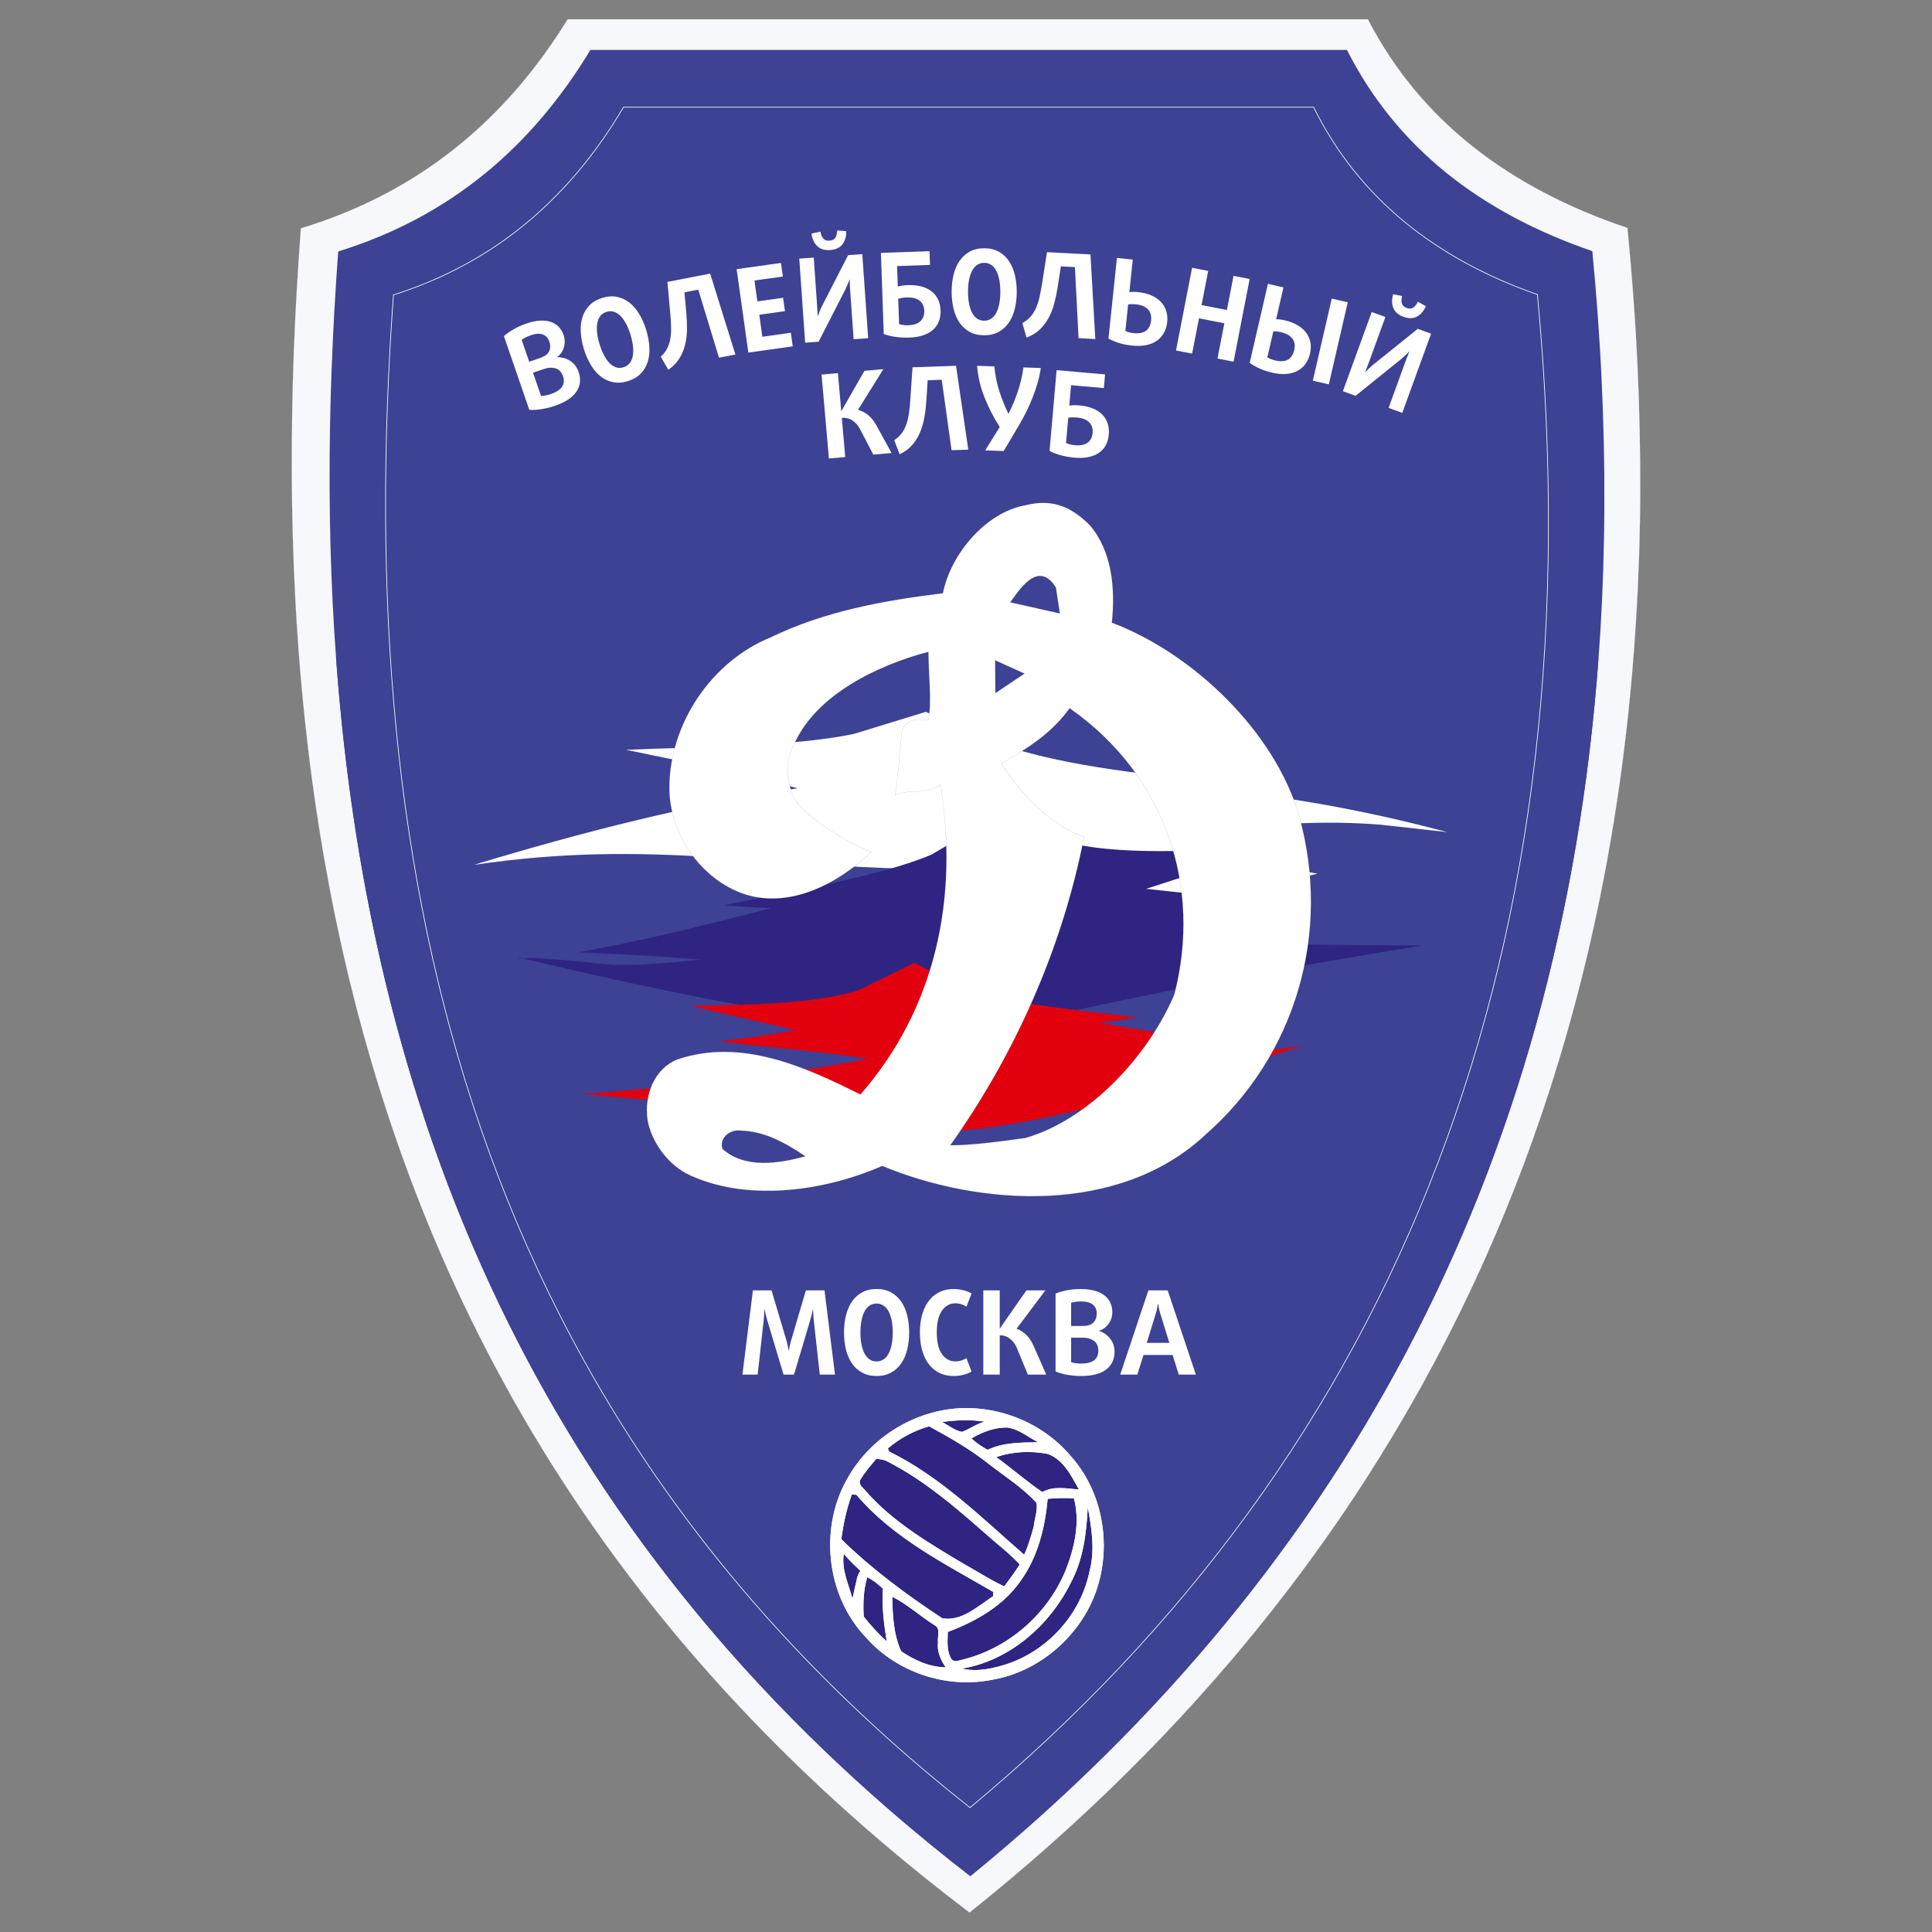
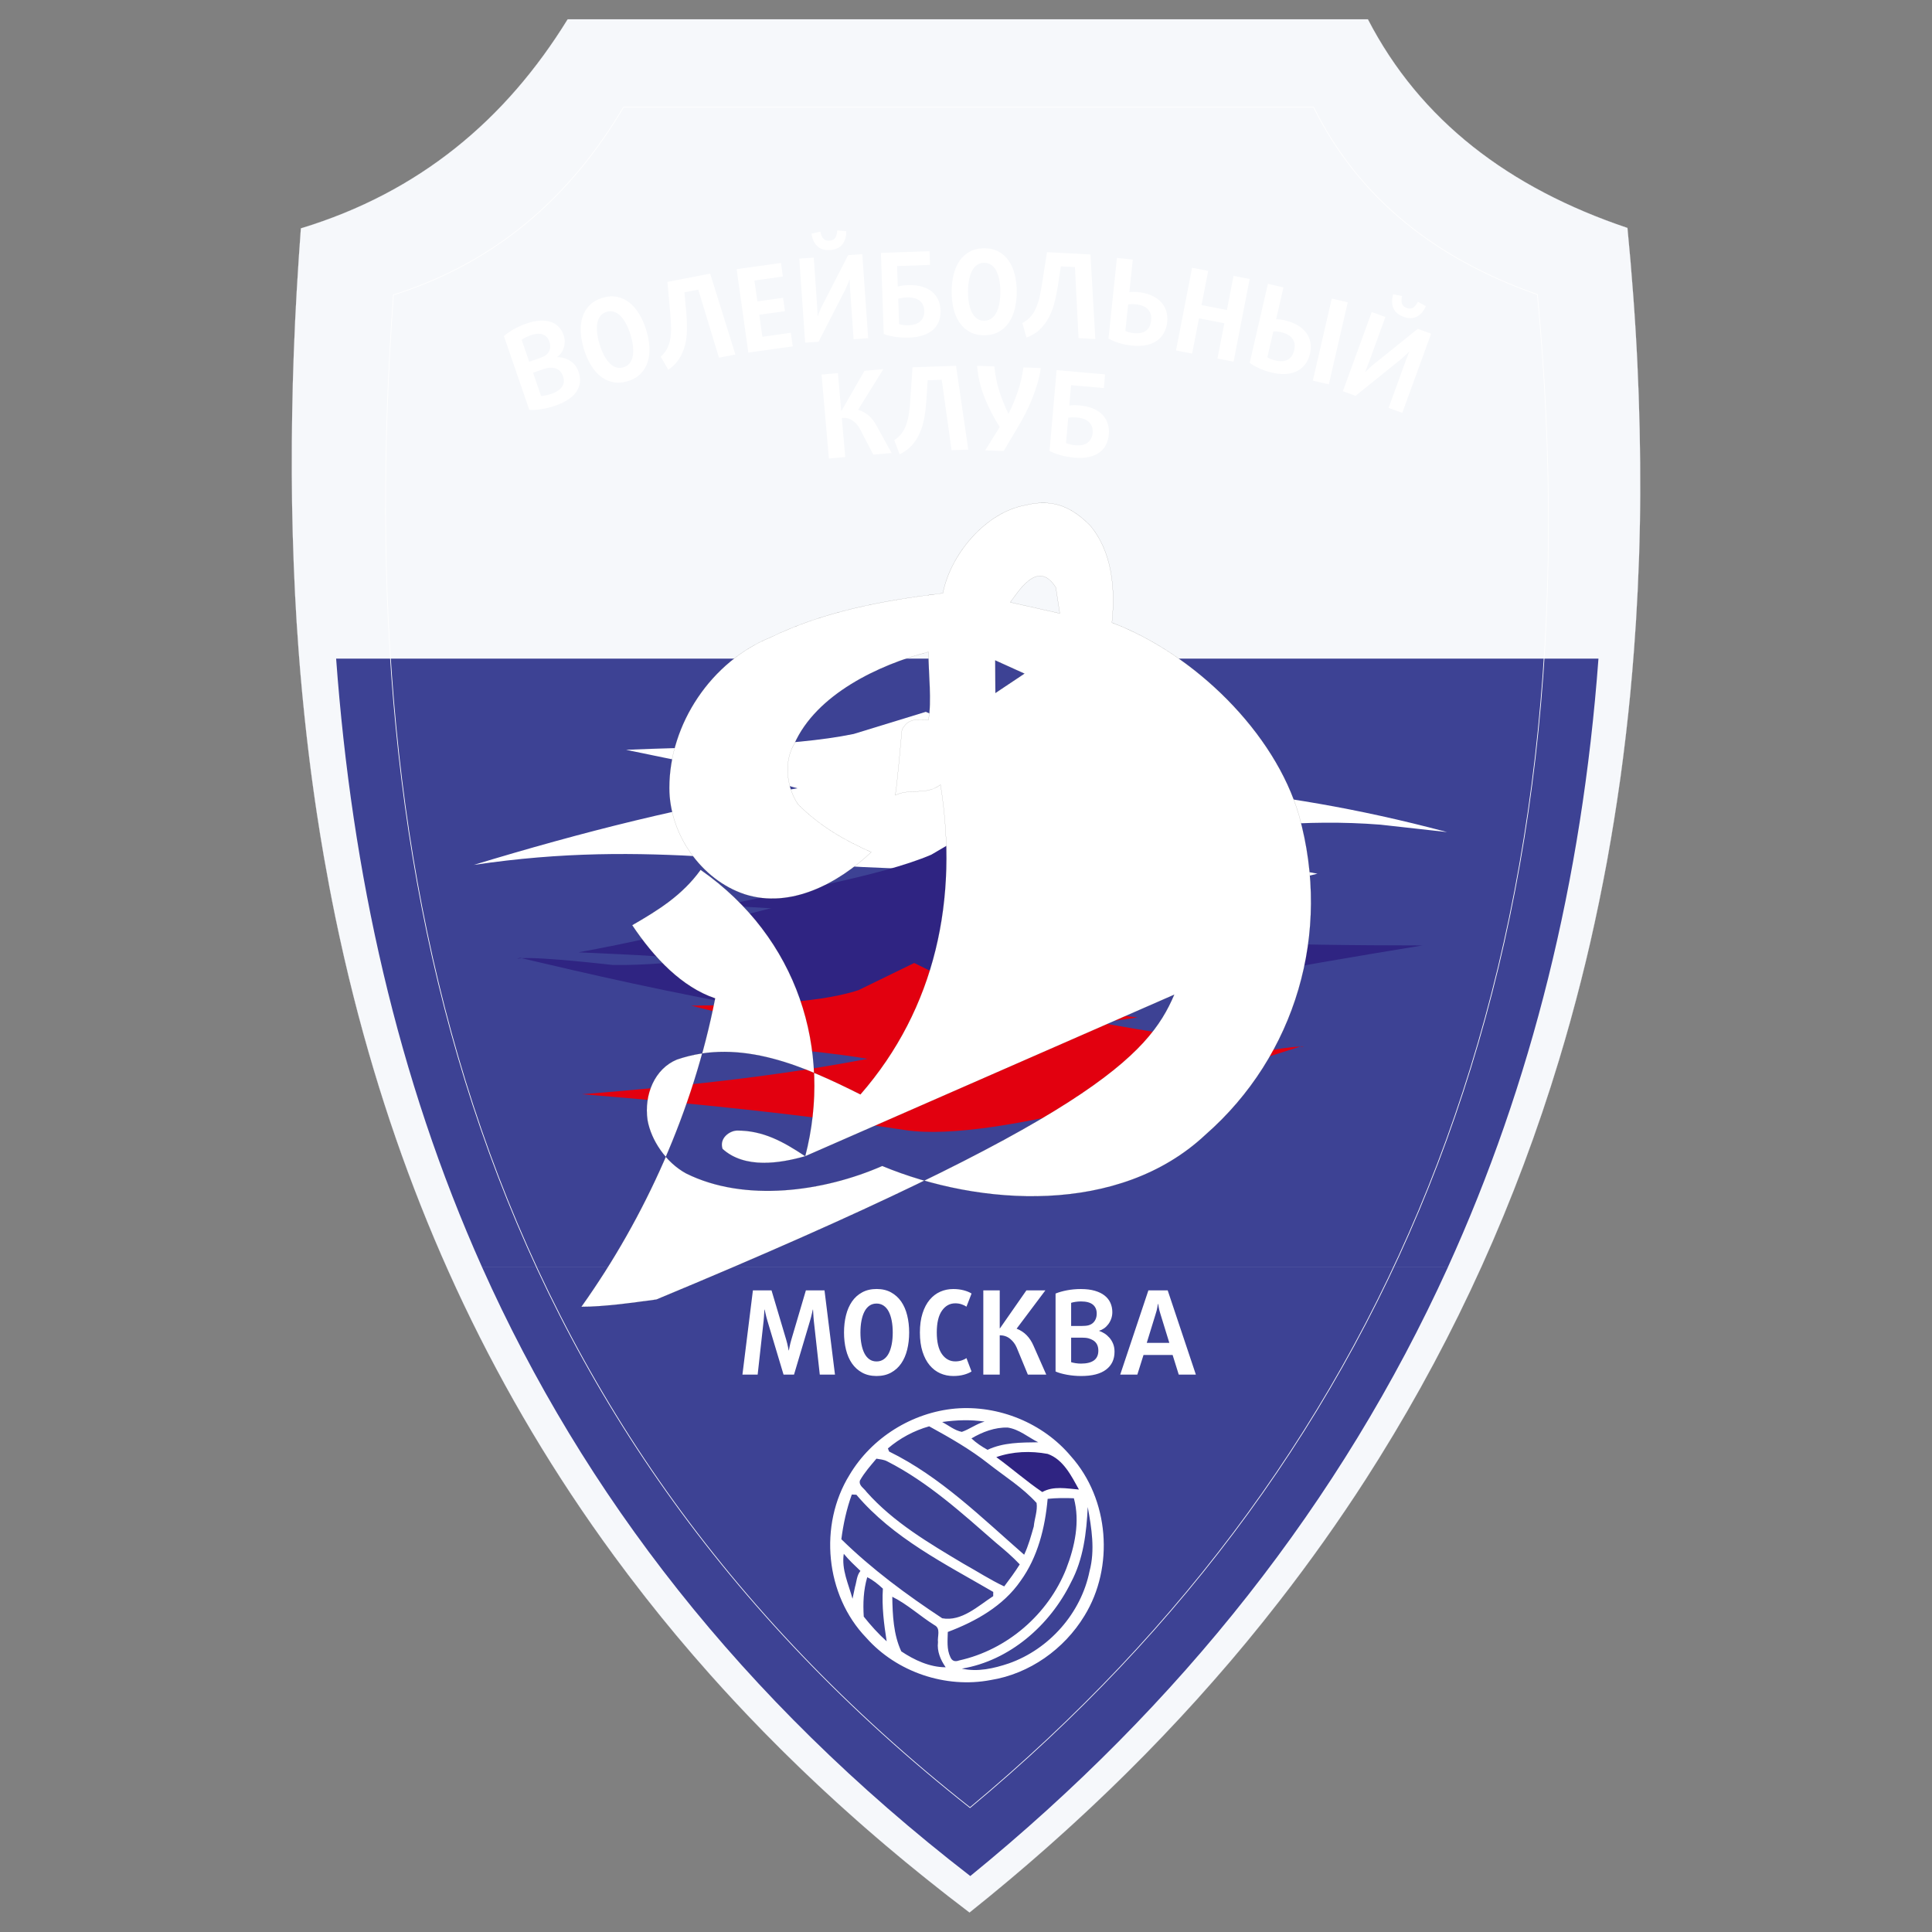
<svg xmlns="http://www.w3.org/2000/svg" version="1.1" id="Layer_1" x="0px" y="0px" viewBox="0 0 500 500" style="enable-background:new 0 0 500 500;" xml:space="preserve">
  <rect x="0" y="0" width="500" height="500" fill="#808080" stroke="none" />
  <style type="text/css">
	.st0{fill-rule:evenodd;clip-rule:evenodd;fill:#F6F8FB;}
	.st1{fill:none;stroke:#F0F3F9;stroke-width:0.031;}
	.st2{fill-rule:evenodd;clip-rule:evenodd;fill:#3D4294;}
	.st3{fill-rule:evenodd;clip-rule:evenodd;fill:none;stroke:#FFFFFF;stroke-width:0.177;stroke-miterlimit:22.926;}
	.st4{fill-rule:evenodd;clip-rule:evenodd;fill:#2F2482;stroke:#1A1A18;stroke-width:0.018;stroke-miterlimit:22.926;}
	.st5{fill-rule:evenodd;clip-rule:evenodd;fill:#2F2482;}
	.st6{fill-rule:evenodd;clip-rule:evenodd;fill:#FFFFFF;}
	.st7{fill:#FFFFFF;}
	.st8{fill-rule:evenodd;clip-rule:evenodd;fill:#E2000F;}
	.st9{fill-rule:evenodd;clip-rule:evenodd;fill:#FFFFFF;stroke:#1A1A18;stroke-width:0.018;stroke-miterlimit:22.926;}
</style>
  <g>
    <g>
      <g>
        <path class="st0" d="M424.47,119.78l-0.01-0.65c-0.02-2.63-0.06-5.28-0.12-7.93l-0.01-0.4c-0.06-2.69-0.14-5.4-0.23-8.11     l-0.01-0.4c-0.1-2.74-0.21-5.49-0.34-8.26l-0.01-0.23c-0.13-2.81-0.29-5.63-0.46-8.46l-0.01-0.13c-0.17-2.85-0.37-5.71-0.58-8.58     l-0.01-0.11c-0.21-2.89-0.44-5.79-0.69-8.69l0-0.02c-0.25-2.93-0.52-5.87-0.81-8.82C390.46,48.65,367.53,31.15,354.01,5h-207.1     c-16.01,25.99-38.36,44.78-69.04,54.1c-0.2,2.64-0.39,5.28-0.56,7.92l-0.01,0.2c-0.18,2.62-0.34,5.24-0.49,7.86L76.8,75.2     c-0.15,2.59-0.28,5.17-0.41,7.74l-0.01,0.26c-0.12,2.54-0.23,5.07-0.32,7.6l-0.02,0.48c-0.09,2.49-0.17,4.97-0.24,7.45     l-0.01,0.38c-0.07,2.48-0.12,4.97-0.16,7.44l-0.01,0.53c-0.04,2.46-0.07,4.91-0.09,7.36l0,0.57c-0.01,2.37-0.02,4.74-0.01,7.1     l0,0.71c0.01,2.38,0.04,4.75,0.07,7.12l0.01,0.76c0.04,2.31,0.09,4.61,0.15,6.91l0.02,0.76c0.06,2.32,0.14,4.63,0.23,6.94     l0.03,0.89c0.09,2.27,0.19,4.55,0.3,6.81l0.04,0.87c0.12,2.24,0.24,4.48,0.38,6.71l0.06,0.94c0.14,2.27,0.3,4.53,0.47,6.78v0     c0.14,1.89,0.29,3.78,0.45,5.67c0.06,0.67,0.12,1.33,0.18,2c0.11,1.22,0.21,2.44,0.33,3.65c0.08,0.81,0.16,1.61,0.24,2.41     c0.11,1.07,0.21,2.14,0.32,3.2c0.09,0.88,0.19,1.75,0.28,2.62c0.11,0.99,0.22,1.98,0.33,2.96c0.1,0.92,0.21,1.83,0.32,2.75     c0.11,0.94,0.22,1.87,0.34,2.8c0.12,0.95,0.24,1.91,0.36,2.86c0.11,0.88,0.23,1.77,0.35,2.65c0.13,0.99,0.27,1.98,0.41,2.97     c0.12,0.83,0.24,1.65,0.35,2.47c0.15,1.04,0.3,2.08,0.46,3.11c0.11,0.75,0.23,1.49,0.35,2.24c0.17,1.11,0.34,2.21,0.52,3.32     c0.1,0.6,0.2,1.2,0.3,1.8c0.21,1.24,0.41,2.49,0.63,3.73c0.02,0.14,0.05,0.27,0.07,0.41c0.88,5.06,1.83,10.09,2.86,15.09     c0.01,0.05,0.02,0.11,0.03,0.16c0.31,1.5,0.63,2.99,0.95,4.49c0.06,0.28,0.12,0.56,0.18,0.83c0.31,1.42,0.63,2.84,0.95,4.26     c0.08,0.34,0.15,0.68,0.23,1.02c0.32,1.4,0.65,2.81,0.99,4.21c0.08,0.34,0.16,0.67,0.24,1.01c0.34,1.42,0.69,2.84,1.05,4.25     c0.07,0.29,0.15,0.59,0.22,0.88c0.37,1.46,0.75,2.93,1.13,4.38c0.06,0.21,0.11,0.42,0.17,0.63c0.41,1.55,0.83,3.09,1.25,4.63     c0.02,0.06,0.03,0.11,0.05,0.17c13.27,47.94,34.21,93.03,64.67,134.59c0.1,0.14,0.2,0.28,0.3,0.41c1.14,1.55,2.29,3.1,3.46,4.64     c0.18,0.24,0.37,0.48,0.55,0.72c1.09,1.44,2.2,2.88,3.32,4.31c0.23,0.3,0.47,0.6,0.7,0.9c1.08,1.38,2.18,2.75,3.28,4.12     c0.26,0.32,0.52,0.65,0.78,0.97c1.1,1.36,2.21,2.71,3.34,4.06c0.27,0.32,0.53,0.64,0.8,0.96c1.15,1.38,2.32,2.75,3.49,4.11     c0.24,0.28,0.48,0.56,0.72,0.84c1.27,1.47,2.56,2.94,3.86,4.4c0.14,0.16,0.29,0.33,0.43,0.49c4.4,4.94,8.96,9.82,13.67,14.64     c0.21,0.21,0.42,0.42,0.63,0.64c1.32,1.35,2.65,2.69,4,4.03c0.43,0.43,0.87,0.86,1.31,1.29c1.13,1.12,2.27,2.23,3.42,3.34     c0.54,0.52,1.09,1.05,1.64,1.57c1.06,1.01,2.12,2.02,3.19,3.02c0.61,0.57,1.23,1.14,1.85,1.72c1.03,0.95,2.06,1.9,3.1,2.85     c0.66,0.6,1.32,1.19,1.98,1.79c1.02,0.92,2.04,1.83,3.07,2.74c0.69,0.61,1.38,1.22,2.08,1.83c1.02,0.9,2.06,1.79,3.1,2.68     c0.71,0.61,1.42,1.22,2.14,1.83c1.05,0.89,2.11,1.78,3.17,2.66c0.72,0.6,1.43,1.2,2.15,1.79c1.1,0.91,2.22,1.82,3.34,2.72     c0.69,0.56,1.38,1.12,2.08,1.68c1.23,0.99,2.48,1.97,3.72,2.95c0.6,0.47,1.19,0.94,1.79,1.41c1.85,1.44,3.72,2.88,5.61,4.31     c1.72-1.37,3.42-2.76,5.12-4.14c0.57-0.46,1.13-0.93,1.69-1.4c1.12-0.93,2.25-1.86,3.36-2.79c0.66-0.55,1.31-1.11,1.96-1.66     c1.01-0.86,2.02-1.72,3.02-2.58c0.68-0.59,1.36-1.18,2.04-1.77c0.97-0.84,1.93-1.69,2.89-2.53c0.68-0.6,1.35-1.2,2.02-1.8     c0.96-0.85,1.91-1.71,2.86-2.57c0.65-0.59,1.31-1.19,1.96-1.79c0.97-0.89,1.92-1.77,2.88-2.66c0.62-0.57,1.23-1.15,1.85-1.73     c1-0.95,2-1.9,3-2.85c0.55-0.53,1.1-1.05,1.65-1.58c1.11-1.07,2.21-2.15,3.31-3.23c0.42-0.41,0.84-0.82,1.26-1.24     c1.43-1.42,2.85-2.85,4.26-4.28c0.08-0.08,0.16-0.16,0.23-0.23c3.07-3.12,6.08-6.28,9.04-9.47c0.2-0.22,0.41-0.44,0.61-0.66     c1.25-1.35,2.49-2.7,3.72-4.06c0.3-0.33,0.6-0.67,0.89-1c1.13-1.26,2.26-2.53,3.38-3.8c0.32-0.37,0.64-0.73,0.96-1.1     c1.1-1.26,2.19-2.52,3.27-3.78c0.31-0.36,0.61-0.72,0.92-1.08c1.1-1.3,2.19-2.6,3.28-3.91c0.27-0.32,0.54-0.65,0.8-0.97     c1.14-1.39,2.28-2.78,3.4-4.18c0.19-0.24,0.39-0.48,0.58-0.72c1.26-1.57,2.5-3.14,3.73-4.73c0.05-0.07,0.11-0.13,0.16-0.2     c8-10.28,15.51-20.86,22.51-31.74c0-0.01,0.01-0.01,0.01-0.02c1.16-1.81,2.31-3.62,3.44-5.44c0.01-0.01,0.02-0.03,0.02-0.04     c19.79-31.8,35.35-66.11,46.51-102.99c0.02-0.06,0.04-0.12,0.05-0.18c0.98-3.23,1.92-6.48,2.83-9.75     c0.04-0.15,0.08-0.3,0.12-0.45c1.83-6.61,3.53-13.29,5.08-20.06c0.01-0.05,0.02-0.09,0.03-0.14c0.74-3.24,1.45-6.51,2.13-9.79     c0.07-0.36,0.15-0.71,0.22-1.07c0.65-3.2,1.28-6.41,1.88-9.64c0.06-0.34,0.12-0.67,0.18-1.01c1.19-6.57,2.26-13.22,3.21-19.94     c0.06-0.45,0.13-0.9,0.19-1.34c0.44-3.17,0.84-6.36,1.22-9.57c0.07-0.59,0.14-1.18,0.21-1.78c0.37-3.21,0.72-6.43,1.03-9.68     c0.04-0.43,0.08-0.87,0.12-1.31c0.3-3.15,0.57-6.32,0.81-9.5c0.02-0.25,0.05-0.5,0.06-0.75h0c0.18-2.4,0.35-4.8,0.5-7.21     l0.05-0.81c0.15-2.42,0.28-4.84,0.4-7.28l0.04-0.87c0.11-2.45,0.21-4.91,0.3-7.38l0.03-0.75c0.08-2.49,0.15-4.99,0.19-7.5     l0.02-0.77c0.05-2.54,0.08-5.08,0.09-7.64l0-0.6C424.5,124.95,424.49,122.37,424.47,119.78z" />
      </g>
      <g>
        <path class="st1" d="M424.47,119.78l-0.01-0.65c-0.02-2.63-0.06-5.28-0.12-7.93l-0.01-0.4c-0.06-2.69-0.14-5.4-0.23-8.11     l-0.01-0.4c-0.1-2.74-0.21-5.49-0.34-8.26l-0.01-0.23c-0.13-2.81-0.29-5.63-0.46-8.46l-0.01-0.13c-0.17-2.85-0.37-5.71-0.58-8.58     l-0.01-0.11c-0.21-2.89-0.44-5.79-0.69-8.69l0-0.02c-0.25-2.93-0.52-5.87-0.81-8.82C390.46,48.65,367.53,31.15,354.01,5h-207.1     c-16.01,25.99-38.36,44.78-69.04,54.1c-0.2,2.64-0.39,5.28-0.56,7.92l-0.01,0.2c-0.18,2.62-0.34,5.24-0.49,7.86L76.8,75.2     c-0.15,2.59-0.28,5.17-0.41,7.74l-0.01,0.26c-0.12,2.54-0.23,5.07-0.32,7.6l-0.02,0.48c-0.09,2.49-0.17,4.97-0.24,7.45     l-0.01,0.38c-0.07,2.48-0.12,4.97-0.16,7.44l-0.01,0.53c-0.04,2.46-0.07,4.91-0.09,7.36l0,0.57c-0.01,2.37-0.02,4.74-0.01,7.1     l0,0.71c0.01,2.38,0.04,4.75,0.07,7.12l0.01,0.76c0.04,2.31,0.09,4.61,0.15,6.91l0.02,0.76c0.06,2.32,0.14,4.63,0.23,6.94     l0.03,0.89c0.09,2.27,0.19,4.55,0.3,6.81l0.04,0.87c0.12,2.24,0.24,4.48,0.38,6.71l0.06,0.94c0.14,2.27,0.3,4.53,0.47,6.78v0     c0.14,1.89,0.29,3.78,0.45,5.67c0.06,0.67,0.12,1.33,0.18,2c0.11,1.22,0.21,2.44,0.33,3.65c0.08,0.81,0.16,1.61,0.24,2.41     c0.11,1.07,0.21,2.14,0.32,3.2c0.09,0.88,0.19,1.75,0.28,2.62c0.11,0.99,0.22,1.98,0.33,2.96c0.1,0.92,0.21,1.83,0.32,2.75     c0.11,0.94,0.22,1.87,0.34,2.8c0.12,0.95,0.24,1.91,0.36,2.86c0.11,0.88,0.23,1.77,0.35,2.65c0.13,0.99,0.27,1.98,0.41,2.97     c0.12,0.83,0.24,1.65,0.35,2.47c0.15,1.04,0.3,2.08,0.46,3.11c0.11,0.75,0.23,1.49,0.35,2.24c0.17,1.11,0.34,2.21,0.52,3.32     c0.1,0.6,0.2,1.2,0.3,1.8c0.21,1.24,0.41,2.49,0.63,3.73c0.02,0.14,0.05,0.27,0.07,0.41c0.88,5.06,1.83,10.09,2.86,15.09     c0.01,0.05,0.02,0.11,0.03,0.16c0.31,1.5,0.63,2.99,0.95,4.49c0.06,0.28,0.12,0.56,0.18,0.83c0.31,1.42,0.63,2.84,0.95,4.26     c0.08,0.34,0.15,0.68,0.23,1.02c0.32,1.4,0.65,2.81,0.99,4.21c0.08,0.34,0.16,0.67,0.24,1.01c0.34,1.42,0.69,2.84,1.05,4.25     c0.07,0.29,0.15,0.59,0.22,0.88c0.37,1.46,0.75,2.93,1.13,4.38c0.06,0.21,0.11,0.42,0.17,0.63c0.41,1.55,0.83,3.09,1.25,4.63     c0.02,0.06,0.03,0.11,0.05,0.17c13.27,47.94,34.21,93.03,64.67,134.59c0.1,0.14,0.2,0.28,0.3,0.41c1.14,1.55,2.29,3.1,3.46,4.64     c0.18,0.24,0.37,0.48,0.55,0.72c1.09,1.44,2.2,2.88,3.32,4.31c0.23,0.3,0.47,0.6,0.7,0.9c1.08,1.38,2.18,2.75,3.28,4.12     c0.26,0.32,0.52,0.65,0.78,0.97c1.1,1.36,2.21,2.71,3.34,4.06c0.27,0.32,0.53,0.64,0.8,0.96c1.15,1.38,2.32,2.75,3.49,4.11     c0.24,0.28,0.48,0.56,0.72,0.84c1.27,1.47,2.56,2.94,3.86,4.4c0.14,0.16,0.29,0.33,0.43,0.49c4.4,4.94,8.96,9.82,13.67,14.64     c0.21,0.21,0.42,0.42,0.63,0.64c1.32,1.35,2.65,2.69,4,4.03c0.43,0.43,0.87,0.86,1.31,1.29c1.13,1.12,2.27,2.23,3.42,3.34     c0.54,0.52,1.09,1.05,1.64,1.57c1.06,1.01,2.12,2.02,3.19,3.02c0.61,0.57,1.23,1.14,1.85,1.72c1.03,0.95,2.06,1.9,3.1,2.85     c0.66,0.6,1.32,1.19,1.98,1.79c1.02,0.92,2.04,1.83,3.07,2.74c0.69,0.61,1.38,1.22,2.08,1.83c1.02,0.9,2.06,1.79,3.1,2.68     c0.71,0.61,1.42,1.22,2.14,1.83c1.05,0.89,2.11,1.78,3.17,2.66c0.72,0.6,1.43,1.2,2.15,1.79c1.1,0.91,2.22,1.82,3.34,2.72     c0.69,0.56,1.38,1.12,2.08,1.68c1.23,0.99,2.48,1.97,3.72,2.95c0.6,0.47,1.19,0.94,1.79,1.41c1.85,1.44,3.72,2.88,5.61,4.31     c1.72-1.37,3.42-2.76,5.12-4.14c0.57-0.46,1.13-0.93,1.69-1.4c1.12-0.93,2.25-1.86,3.36-2.79c0.66-0.55,1.31-1.11,1.96-1.66     c1.01-0.86,2.02-1.72,3.02-2.58c0.68-0.59,1.36-1.18,2.04-1.77c0.97-0.84,1.93-1.69,2.89-2.53c0.68-0.6,1.35-1.2,2.02-1.8     c0.96-0.85,1.91-1.71,2.86-2.57c0.65-0.59,1.31-1.19,1.96-1.79c0.97-0.89,1.92-1.77,2.88-2.66c0.62-0.57,1.23-1.15,1.85-1.73     c1-0.95,2-1.9,3-2.85c0.55-0.53,1.1-1.05,1.65-1.58c1.11-1.07,2.21-2.15,3.31-3.23c0.42-0.41,0.84-0.82,1.26-1.24     c1.43-1.42,2.85-2.85,4.26-4.28c0.08-0.08,0.16-0.16,0.23-0.23c3.07-3.12,6.08-6.28,9.04-9.47c0.2-0.22,0.41-0.44,0.61-0.66     c1.25-1.35,2.49-2.7,3.72-4.06c0.3-0.33,0.6-0.67,0.89-1c1.13-1.26,2.26-2.53,3.38-3.8c0.32-0.37,0.64-0.73,0.96-1.1     c1.1-1.26,2.19-2.52,3.27-3.78c0.31-0.36,0.61-0.72,0.92-1.08c1.1-1.3,2.19-2.6,3.28-3.91c0.27-0.32,0.54-0.65,0.8-0.97     c1.14-1.39,2.28-2.78,3.4-4.18c0.19-0.24,0.39-0.48,0.58-0.72c1.26-1.57,2.5-3.14,3.73-4.73c0.05-0.07,0.11-0.13,0.16-0.2     c8-10.28,15.51-20.86,22.51-31.74c0-0.01,0.01-0.01,0.01-0.02c1.16-1.81,2.31-3.62,3.44-5.44c0.01-0.01,0.02-0.03,0.02-0.04     c19.79-31.8,35.35-66.11,46.51-102.99c0.02-0.06,0.04-0.12,0.05-0.18c0.98-3.23,1.92-6.48,2.83-9.75     c0.04-0.15,0.08-0.3,0.12-0.45c1.83-6.61,3.53-13.29,5.08-20.06c0.01-0.05,0.02-0.09,0.03-0.14c0.74-3.24,1.45-6.51,2.13-9.79     c0.07-0.36,0.15-0.71,0.22-1.07c0.65-3.2,1.28-6.41,1.88-9.64c0.06-0.34,0.12-0.67,0.18-1.01c1.19-6.57,2.26-13.22,3.21-19.94     c0.06-0.45,0.13-0.9,0.19-1.34c0.44-3.17,0.84-6.36,1.22-9.57c0.07-0.59,0.14-1.18,0.21-1.78c0.37-3.21,0.72-6.43,1.03-9.68     c0.04-0.43,0.08-0.87,0.12-1.31c0.3-3.15,0.57-6.32,0.81-9.5c0.02-0.25,0.05-0.5,0.06-0.75h0c0.18-2.4,0.35-4.8,0.5-7.21     l0.05-0.81c0.15-2.42,0.28-4.84,0.4-7.28l0.04-0.87c0.11-2.45,0.21-4.91,0.3-7.38l0.03-0.75c0.08-2.49,0.15-4.99,0.19-7.5     l0.02-0.77c0.05-2.54,0.08-5.08,0.09-7.64l0-0.6C424.5,124.95,424.49,122.37,424.47,119.78z" />
      </g>
    </g>
    <g>
      <g>
-         <path class="st2" d="M152.8,12.92h195.79c12.78,25.23,34.46,42.1,63.5,52.07c0.27,2.85,0.53,5.68,0.77,8.51l0,0.02     c0.24,2.8,0.46,5.6,0.66,8.39l0.01,0.11c0.2,2.77,0.38,5.53,0.54,8.28l0.01,0.13c0.16,2.73,0.31,5.45,0.43,8.16l0.01,0.22     c0.12,2.66,0.23,5.32,0.32,7.96l0.01,0.39c0.09,2.62,0.16,5.22,0.22,7.82l0.01,0.38c0.05,2.56,0.09,5.11,0.11,7.65l0,0.63     c0.02,2.5,0.02,4.98,0.01,7.46l0,0.58c-0.01,2.47-0.04,4.92-0.09,7.37l-0.01,0.75c-0.05,2.42-0.11,4.83-0.18,7.24l-0.02,0.73     c-0.08,2.38-0.17,4.75-0.28,7.11l-0.04,0.84c-0.11,2.35-0.24,4.69-0.37,7.02l-0.05,0.78c-8.24,134.9-64.42,241.59-163.04,322.03     C141.96,401.15,95.97,292.82,86.98,170.45v0c-0.16-2.18-0.31-4.36-0.44-6.54l-0.06-0.9c-0.13-2.15-0.25-4.31-0.36-6.48     l-0.04-0.84c-0.11-2.18-0.2-4.38-0.29-6.57l-0.03-0.86c-0.08-2.23-0.15-4.46-0.22-6.69l-0.02-0.74c-0.06-2.22-0.1-4.44-0.14-6.66     l-0.01-0.73c-0.03-2.28-0.06-4.57-0.07-6.87l0-0.69c-0.01-2.28-0.01-4.56,0.01-6.85l0-0.55c0.02-2.36,0.04-4.73,0.08-7.1     l0.01-0.51c0.04-2.39,0.09-4.78,0.16-7.18l0.01-0.37c0.06-2.39,0.14-4.78,0.23-7.18l0.02-0.46c0.09-2.44,0.19-4.88,0.31-7.33     l0.01-0.26c0.12-2.48,0.24-4.97,0.38-7.47l0.01-0.12c0.14-2.52,0.29-5.05,0.46-7.58l0.01-0.2c0.17-2.54,0.34-5.09,0.53-7.64     C116.54,56.1,137.66,37.98,152.8,12.92z" />
        <path class="st2" d="M413.68,170.45c-4.26,57.69-17.41,110.15-38.99,157.54H124.78c-21.92-48.98-33.7-101.8-37.79-157.54H413.68z     " />
        <path class="st2" d="M374.7,327.99c-27.65,60.73-69.15,113.13-123.59,157.53c-59.43-45.94-100.13-98.99-126.33-157.53H374.7z" />
      </g>
      <path class="st3" d="M161.36,27.74h178.6c11.65,23.49,31.43,39.2,57.92,48.49c16.07,169.91-35.99,299.3-146.84,391.58    C123.72,367.34,90.6,230.41,101.82,76.32C128.28,67.95,147.55,51.08,161.36,27.74z" />
      <g>
-         <ellipse transform="matrix(0.973 -0.23 0.23 0.973 -85.183 68.195)" class="st4" cx="250.26" cy="399.89" rx="33.87" ry="33.87" />
        <polygon class="st5" points="275.08,376.96 270.05,374.55 257.44,375.25 256.01,377.56 268.73,387.35 280.53,387.04    " />
        <g>
-           <path class="st6" d="M247.27,364.53c11.16-0.93,22.65,3.73,29.86,12.32c9.93,11.09,11.3,28.69,3.52,41.32      c-5.24,8.64-14.22,15.01-24.24,16.62c-11.65,2.24-24.35-2.05-32.22-10.94c-10.62-11.01-12.35-29.19-4.34-42.14      C225.6,372.04,236.09,365.52,247.27,364.53L247.27,364.53z M243.84,368.01c1.66,0.89,3.19,2.18,5.08,2.56      c2.04-0.71,3.79-2.09,5.9-2.66C251.17,367.36,247.48,367.5,243.84,368.01L243.84,368.01z M229.79,374.85      c0.08,0.2,0.23,0.6,0.31,0.8c13.29,6.52,23.92,17.09,34.95,26.71c1.1-2.33,1.78-4.84,2.49-7.31c0.17-2.03,1.02-4.04,0.73-6.08      c-3.59-3.98-8.23-6.85-12.42-10.14c-4.77-3.78-10.07-6.78-15.38-9.7C236.56,370.23,232.87,372.21,229.79,374.85L229.79,374.85z       M251.41,372.26c1.25,1.17,2.67,2.13,4.17,2.95c4.1-1.93,8.67-1.89,13.11-1.95c-2.61-1.3-4.94-3.37-7.91-3.81      C257.44,369.36,254.24,370.59,251.41,372.26L251.41,372.26z M257.84,377.1c4.03,2.93,7.78,6.24,11.9,9.04      c2.9-1.64,6.35-0.9,9.49-0.65c-1.96-3.53-4.03-7.78-8.09-9.22C266.75,375.45,262.09,375.61,257.84,377.1L257.84,377.1z       M226.82,377.5c-1.52,1.81-3.1,3.58-4.27,5.66c-0.37,1.32,1.1,2.02,1.72,2.96c6.98,7.86,16.15,13.24,25.08,18.57      c3.52,1.95,6.89,4.16,10.54,5.87c1.41-1.86,2.78-3.72,4.02-5.7c-1.87-1.99-3.94-3.76-6.04-5.49      c-8.87-7.74-17.7-15.8-28.27-21.18C228.74,377.73,227.75,377.68,226.82,377.5L226.82,377.5z M220.45,386.78      c-1.36,3.75-2.2,7.62-2.71,11.57c7.92,7.76,16.88,14.37,26.11,20.46c5.01,0.9,9.26-3.18,13.19-5.73c0-0.27,0.01-0.82,0.01-1.09      c-12.49-7.27-25.93-13.94-35.42-25.15C221.34,386.82,220.75,386.8,220.45,386.78L220.45,386.78z M271.13,387.9      c-0.66,7.47-2.55,15.07-7,21.23c-4.47,6.49-11.62,10.5-18.84,13.22c-0.04,2.18-0.32,4.49,0.67,6.52      c0.42,0.99,1.18,1.26,2.28,0.85c12.41-2.75,23.02-11.93,27.7-23.72c2.21-5.72,3.61-12.21,1.98-18.25      C275.66,387.66,273.38,387.66,271.13,387.9L271.13,387.9z M281.51,390.01c-0.33,6.69-1.13,13.51-4.34,19.51      c-5.44,11.09-15.85,20.25-28.25,22.32c4.11,0.92,8.29-0.05,12.19-1.36c10.42-3.67,18.67-12.99,20.86-23.85      C283.44,401.14,282.5,395.49,281.51,390.01L281.51,390.01z M220.63,413.76c0.22-1.01,0.43-2.02,0.64-3.03      c0.43-1.4,0.44-3.01,1.41-4.18c-1.49-1.42-3-2.83-4.31-4.43C217.74,406.18,219.6,409.95,220.63,413.76L220.63,413.76z       M224.44,408.18c-0.98,3.31-1.12,6.77-0.9,10.2c1.82,2.28,3.76,4.45,5.93,6.39c-0.71-4.51-1.28-9.05-0.98-13.63      C227.26,410,225.96,408.92,224.44,408.18L224.44,408.18z M230.92,413.24c0.08,4.75,0.3,9.78,2.33,14.13      c3.37,2.26,7.35,4.11,11.49,4.12c-1.32-1.9-2.28-4.12-1.99-6.49c-0.2-1.47,0.79-3.55-0.9-4.41      C238.12,418.26,234.86,415.19,230.92,413.24z" />
          <g>
            <path class="st6" d="M247.27,364.53c11.16-0.93,22.65,3.73,29.86,12.32c9.93,11.09,11.3,28.69,3.52,41.32       c-5.24,8.64-14.22,15.01-24.24,16.62c-11.65,2.24-24.35-2.05-32.22-10.94c-10.62-11.01-12.35-29.19-4.34-42.14       C225.6,372.04,236.09,365.52,247.27,364.53L247.27,364.53L247.27,364.53z M243.84,368.01c1.66,0.89,3.19,2.18,5.08,2.56       c2.04-0.71,3.79-2.09,5.9-2.66C251.17,367.36,247.48,367.5,243.84,368.01L243.84,368.01L243.84,368.01z M229.79,374.85       c0.08,0.2,0.23,0.6,0.31,0.8c13.29,6.52,23.92,17.09,34.95,26.71c1.1-2.33,1.78-4.84,2.49-7.31c0.17-2.03,1.02-4.04,0.73-6.08       c-3.59-3.98-8.23-6.85-12.42-10.14c-4.77-3.78-10.07-6.78-15.38-9.7C236.56,370.23,232.87,372.21,229.79,374.85L229.79,374.85       L229.79,374.85z M251.41,372.26c1.25,1.17,2.67,2.13,4.17,2.95c4.1-1.93,8.67-1.89,13.11-1.95c-2.61-1.3-4.94-3.37-7.91-3.81       C257.44,369.36,254.24,370.59,251.41,372.26L251.41,372.26L251.41,372.26z M257.84,377.1c4.03,2.93,7.78,6.24,11.9,9.04       c2.9-1.64,6.35-0.9,9.49-0.65c-1.96-3.53-4.03-7.78-8.09-9.22C266.75,375.45,262.09,375.61,257.84,377.1L257.84,377.1       L257.84,377.1z M226.82,377.5c-1.52,1.81-3.1,3.58-4.27,5.66c-0.37,1.32,1.1,2.02,1.72,2.96c6.98,7.86,16.15,13.24,25.08,18.57       c3.52,1.95,6.89,4.16,10.54,5.87c1.41-1.86,2.78-3.72,4.02-5.7c-1.87-1.99-3.94-3.76-6.04-5.49       c-8.87-7.74-17.7-15.8-28.27-21.18C228.74,377.73,227.75,377.68,226.82,377.5L226.82,377.5L226.82,377.5z M220.45,386.78       c-1.36,3.75-2.2,7.62-2.71,11.57c7.92,7.76,16.88,14.37,26.11,20.46c5.01,0.9,9.26-3.18,13.19-5.73c0-0.27,0.01-0.82,0.01-1.09       c-12.49-7.27-25.93-13.94-35.42-25.15C221.34,386.82,220.75,386.8,220.45,386.78L220.45,386.78L220.45,386.78z M271.13,387.9       c-0.66,7.47-2.55,15.07-7,21.23c-4.47,6.49-11.62,10.5-18.84,13.22c-0.04,2.18-0.32,4.49,0.67,6.52       c0.42,0.99,1.18,1.26,2.28,0.85c12.41-2.75,23.02-11.93,27.7-23.72c2.21-5.72,3.61-12.21,1.98-18.25       C275.66,387.66,273.38,387.66,271.13,387.9L271.13,387.9L271.13,387.9z M281.51,390.01c-0.33,6.69-1.13,13.51-4.34,19.51       c-5.44,11.09-15.85,20.25-28.25,22.32c4.11,0.92,8.29-0.05,12.19-1.36c10.42-3.67,18.67-12.99,20.86-23.85       C283.44,401.14,282.5,395.49,281.51,390.01L281.51,390.01L281.51,390.01z M220.63,413.76c0.22-1.01,0.43-2.02,0.64-3.03       c0.43-1.4,0.44-3.01,1.41-4.18c-1.49-1.42-3-2.83-4.31-4.43C217.74,406.18,219.6,409.95,220.63,413.76L220.63,413.76       L220.63,413.76z M224.44,408.18c-0.98,3.31-1.12,6.77-0.9,10.2c1.82,2.28,3.76,4.45,5.93,6.39c-0.71-4.51-1.28-9.05-0.98-13.63       C227.26,410,225.96,408.92,224.44,408.18L224.44,408.18L224.44,408.18z M230.92,413.24c0.08,4.75,0.3,9.78,2.33,14.13       c3.37,2.26,7.35,4.11,11.49,4.12c-1.32-1.9-2.28-4.12-1.99-6.49c-0.2-1.47,0.79-3.55-0.9-4.41       C238.12,418.26,234.86,415.19,230.92,413.24z" />
          </g>
        </g>
      </g>
      <path class="st7" d="M149.74,96.25c0.64,1.86,0.46,3.55-0.54,5.08c-1,1.52-2.86,2.75-5.58,3.69c-1.18,0.41-2.37,0.7-3.58,0.88    c-1.21,0.18-2.23,0.24-3.06,0.16l-6.57-19.08c0.67-0.59,1.51-1.18,2.52-1.76c1.01-0.58,2.11-1.08,3.31-1.49    c1.31-0.45,2.5-0.7,3.56-0.75c1.07-0.05,2,0.07,2.79,0.34c0.8,0.28,1.47,0.71,2.02,1.29c0.55,0.58,0.97,1.29,1.25,2.1    c0.2,0.59,0.3,1.17,0.29,1.73c-0.01,0.57-0.09,1.1-0.26,1.6c-0.17,0.5-0.39,0.95-0.68,1.35c-0.29,0.4-0.62,0.72-1,0.98l0.02,0.06    c0.46-0.01,0.96,0.05,1.49,0.17c0.53,0.12,1.05,0.33,1.57,0.62c0.51,0.29,0.99,0.68,1.42,1.17    C149.14,94.9,149.49,95.51,149.74,96.25L149.74,96.25z M142.17,88.41c-0.32-0.93-0.88-1.55-1.69-1.85    c-0.81-0.31-1.87-0.23-3.2,0.23c-0.45,0.16-0.89,0.34-1.3,0.56c-0.41,0.22-0.74,0.42-0.97,0.6l1.95,5.67l2.53-0.87    c0.7-0.24,1.24-0.49,1.61-0.73c0.37-0.24,0.67-0.54,0.89-0.89c0.22-0.35,0.35-0.76,0.39-1.23    C142.42,89.42,142.35,88.92,142.17,88.41L142.17,88.41z M145.7,97.36c-0.4-1.16-1.12-1.86-2.15-2.09    c-0.41-0.09-0.84-0.12-1.29-0.1c-0.45,0.03-1.02,0.16-1.72,0.4l-2.59,0.89l2.07,6.01c0.32,0,0.71-0.05,1.18-0.13    c0.47-0.09,0.92-0.21,1.36-0.36C145.37,101.01,146.42,99.46,145.7,97.36L145.7,97.36z M167.24,85.4c-0.46-1.52-1.06-2.88-1.79-4.1    c-0.73-1.22-1.57-2.2-2.53-2.96c-0.96-0.76-2.03-1.26-3.21-1.51c-1.19-0.25-2.46-0.16-3.83,0.26c-1.36,0.42-2.47,1.06-3.32,1.93    c-0.85,0.87-1.45,1.88-1.82,3.05c-0.37,1.16-0.52,2.45-0.44,3.87c0.08,1.41,0.35,2.88,0.81,4.4c0.46,1.52,1.06,2.88,1.79,4.1    c0.73,1.22,1.57,2.2,2.53,2.96c0.96,0.76,2.03,1.26,3.22,1.5c1.19,0.25,2.46,0.16,3.83-0.26c1.36-0.42,2.47-1.06,3.32-1.93    c0.85-0.87,1.46-1.88,1.82-3.05c0.37-1.16,0.52-2.45,0.44-3.87C167.97,88.39,167.7,86.92,167.24,85.4L167.24,85.4z M163.18,86.65    c0.33,1.08,0.54,2.08,0.64,3.02c0.1,0.94,0.08,1.77-0.06,2.49c-0.14,0.72-0.4,1.34-0.81,1.84c-0.4,0.5-0.93,0.85-1.58,1.05    c-0.67,0.21-1.31,0.21-1.92,0.02c-0.6-0.19-1.17-0.55-1.68-1.08c-0.52-0.52-1-1.2-1.44-2.03c-0.44-0.83-0.83-1.78-1.16-2.86    c-0.33-1.08-0.54-2.08-0.64-3.02c-0.1-0.94-0.08-1.77,0.06-2.49c0.14-0.72,0.4-1.33,0.79-1.83c0.39-0.5,0.93-0.85,1.6-1.06    c0.65-0.2,1.29-0.2,1.9-0.01c0.62,0.19,1.18,0.55,1.7,1.07c0.52,0.52,1,1.2,1.44,2.03C162.47,84.62,162.85,85.57,163.18,86.65    L163.18,86.65z M186.07,92.57l-5.36-17.61l-3.58,0.7l0.5,5.42c0.13,1.49,0.18,2.94,0.15,4.34c-0.02,1.41-0.2,2.74-0.53,4    c-0.33,1.26-0.83,2.42-1.52,3.48c-0.68,1.06-1.61,2-2.78,2.8l-1.95-3.39c0.7-0.63,1.24-1.32,1.64-2.08    c0.39-0.76,0.67-1.6,0.83-2.51c0.16-0.91,0.23-1.89,0.21-2.94c-0.02-1.05-0.08-2.17-0.19-3.35l-0.76-8.47l11.06-2.15l6.53,20.94    L186.07,92.57L186.07,92.57z M193.67,91.25l-3.03-21.59l11.48-1.61l0.49,3.52l-7.36,1.03l0.76,5.4l6.65-0.93l0.49,3.46l-6.65,0.93    l0.8,5.7l7.37-1.04l0.49,3.52L193.67,91.25L193.67,91.25z M220.91,87.8l-0.95-13.61c-0.02-0.34-0.04-0.65-0.03-0.93    c-0.02-0.32-0.03-0.62-0.03-0.9l-0.06,0c-0.1,0.29-0.21,0.58-0.33,0.87l-0.36,0.84c-0.12,0.31-0.26,0.62-0.42,0.94l-6.88,13.43    l-3.48,0.24l-1.52-21.75l3.75-0.26l0.85,12.2c0.02,0.34,0.04,0.69,0.06,1.04c0.01,0.35,0.03,0.67,0.05,0.95    c0,0.34,0.01,0.65,0.04,0.93l0.06-0.01c0.1-0.29,0.21-0.58,0.33-0.87l0.33-0.84c0.14-0.31,0.29-0.62,0.45-0.94l6.72-13.09    l3.67-0.26l1.52,21.75L220.91,87.8L220.91,87.8z M219.01,59.83c0.02,1.39-0.32,2.52-1,3.41c-0.68,0.88-1.74,1.37-3.16,1.47    c-1.42,0.1-2.54-0.24-3.35-1.02c-0.81-0.78-1.3-1.86-1.48-3.23l2.29-0.52c0.16,0.81,0.42,1.42,0.78,1.82    c0.36,0.4,0.89,0.57,1.59,0.52c0.7-0.05,1.2-0.3,1.49-0.74c0.29-0.44,0.46-1.08,0.5-1.91L219.01,59.83L219.01,59.83z     M243.42,80.34c0.03,1-0.1,1.93-0.42,2.77c-0.31,0.84-0.8,1.57-1.48,2.19c-0.67,0.62-1.53,1.1-2.57,1.46    c-1.04,0.36-2.27,0.56-3.67,0.61c-1.24,0.04-2.46-0.02-3.64-0.2c-1.18-0.18-2.16-0.43-2.93-0.74l-0.73-20.98l12.58-0.44l0.12,3.55    l-8.52,0.3l0.19,5.3c0.28-0.09,0.65-0.17,1.12-0.24c0.47-0.07,0.96-0.11,1.46-0.13c1.34-0.05,2.54,0.07,3.58,0.36    c1.04,0.29,1.92,0.72,2.64,1.29c0.71,0.58,1.26,1.28,1.64,2.11C243.17,78.39,243.38,79.32,243.42,80.34L243.42,80.34z M239.2,80.4    c-0.04-1.12-0.45-1.99-1.22-2.59c-0.77-0.61-1.9-0.88-3.36-0.83c-0.4,0.01-0.8,0.05-1.19,0.12c-0.39,0.06-0.71,0.13-0.97,0.2    l0.23,6.59c0.28,0.09,0.64,0.16,1.08,0.22c0.43,0.06,0.88,0.08,1.34,0.06c1.39-0.05,2.42-0.4,3.11-1.06    C238.91,82.44,239.24,81.54,239.2,80.4L239.2,80.4z M263.13,75.51c0,1.59-0.17,3.07-0.51,4.44c-0.34,1.37-0.86,2.56-1.55,3.57    c-0.69,1-1.57,1.8-2.63,2.38c-1.07,0.58-2.31,0.87-3.73,0.87c-1.42,0-2.67-0.29-3.73-0.87c-1.07-0.58-1.94-1.37-2.64-2.38    c-0.69-1-1.21-2.19-1.55-3.57c-0.34-1.38-0.51-2.86-0.51-4.44c0-1.59,0.17-3.07,0.51-4.44c0.34-1.37,0.86-2.56,1.55-3.57    c0.69-1,1.57-1.8,2.64-2.38c1.06-0.58,2.31-0.87,3.73-0.87c1.43,0,2.67,0.29,3.73,0.87c1.06,0.58,1.94,1.38,2.63,2.38    c0.69,1,1.21,2.19,1.55,3.57C262.96,72.44,263.13,73.92,263.13,75.51L263.13,75.51z M258.89,75.51c0-1.12-0.09-2.15-0.27-3.07    c-0.18-0.92-0.44-1.71-0.78-2.36c-0.34-0.65-0.78-1.16-1.31-1.52c-0.53-0.36-1.14-0.54-1.82-0.54c-0.7,0-1.32,0.18-1.84,0.54    c-0.52,0.36-0.95,0.87-1.3,1.52c-0.34,0.65-0.6,1.44-0.78,2.36c-0.18,0.92-0.27,1.95-0.27,3.07c0,1.12,0.09,2.15,0.27,3.07    c0.18,0.92,0.44,1.71,0.78,2.36c0.34,0.65,0.77,1.16,1.3,1.52c0.52,0.36,1.13,0.54,1.84,0.54c0.68,0,1.29-0.18,1.82-0.54    c0.53-0.36,0.97-0.87,1.31-1.52s0.6-1.44,0.78-2.36C258.8,77.66,258.89,76.63,258.89,75.51L258.89,75.51z M279.13,87.5    l-0.94-18.38l-3.64-0.19l-0.82,5.38c-0.24,1.48-0.54,2.89-0.9,4.25c-0.36,1.36-0.85,2.61-1.48,3.75    c-0.62,1.14-1.39,2.15-2.31,3.02c-0.92,0.87-2.05,1.55-3.38,2.04l-1.07-3.76c0.83-0.44,1.52-0.98,2.09-1.62    c0.57-0.64,1.04-1.39,1.41-2.23c0.38-0.84,0.68-1.78,0.92-2.8c0.24-1.02,0.44-2.12,0.63-3.3l1.32-8.4l11.25,0.59l1.26,21.9    L279.13,87.5L279.13,87.5z M302.07,83.34c-0.11,1.06-0.4,2-0.86,2.82c-0.46,0.82-1.07,1.5-1.83,2.03    c-0.76,0.54-1.68,0.91-2.77,1.13c-1.08,0.22-2.29,0.26-3.63,0.12c-1.24-0.13-2.37-0.35-3.38-0.67c-1.02-0.32-1.92-0.7-2.73-1.15    l2.19-20.87l4.1,0.43l-0.88,8.42c0.25-0.04,0.57-0.06,0.98-0.06c0.41-0.01,0.81,0.01,1.21,0.05c1.38,0.14,2.57,0.44,3.57,0.89    c1,0.45,1.82,1.02,2.45,1.71c0.63,0.69,1.08,1.47,1.34,2.35C302.1,81.41,302.17,82.34,302.07,83.34L302.07,83.34z M297.91,82.9    c0.12-1.18-0.15-2.12-0.82-2.84c-0.67-0.72-1.73-1.15-3.16-1.3c-0.34-0.04-0.7-0.05-1.07-0.04c-0.37,0.01-0.67,0.03-0.9,0.07    l-0.72,6.86c0.25,0.13,0.56,0.24,0.93,0.34c0.37,0.1,0.77,0.17,1.19,0.22C296.13,86.5,297.64,85.4,297.91,82.9L297.91,82.9z     M315.08,92.79l1.78-9.13l-6.56-1.28l-1.78,9.13l-4.17-0.81l4.16-21.4l4.17,0.81l-1.72,8.84l6.56,1.28l1.72-8.84l4.17,0.81    l-4.16,21.4L315.08,92.79L315.08,92.79z M339.76,98.51l4.9-21.24l4.14,0.96l-4.9,21.24L339.76,98.51L339.76,98.51z M339.03,91.51    c-0.24,1.04-0.64,1.93-1.19,2.69c-0.56,0.76-1.24,1.36-2.07,1.79c-0.82,0.44-1.78,0.7-2.89,0.79s-2.31-0.02-3.62-0.33    c-1.21-0.28-2.31-0.64-3.27-1.08c-0.97-0.44-1.83-0.93-2.57-1.47l4.72-20.45l4.02,0.93l-1.9,8.24c0.25,0,0.57,0.01,0.98,0.06    c0.4,0.04,0.8,0.11,1.19,0.2c1.35,0.31,2.49,0.75,3.44,1.32c0.94,0.57,1.68,1.23,2.23,2c0.55,0.76,0.89,1.6,1.05,2.5    C339.29,89.59,339.26,90.53,339.03,91.51L339.03,91.51z M334.95,90.56c0.27-1.15,0.11-2.13-0.47-2.92    c-0.58-0.79-1.57-1.35-2.98-1.68c-0.33-0.08-0.69-0.13-1.06-0.17c-0.37-0.03-0.67-0.05-0.9-0.04l-1.55,6.72    c0.23,0.16,0.53,0.31,0.88,0.45c0.36,0.14,0.74,0.26,1.15,0.36C332.75,93.92,334.39,93.01,334.95,90.56L334.95,90.56z     M359.37,105.56l3.54,1.29l7.46-20.49l-3.45-1.26l-11.46,9.22c-0.27,0.22-0.54,0.45-0.79,0.67l-0.65,0.63    c-0.23,0.22-0.45,0.44-0.66,0.66l-0.06-0.02c0.1-0.26,0.21-0.55,0.35-0.87c0.1-0.26,0.21-0.56,0.34-0.89    c0.13-0.33,0.25-0.65,0.37-0.97l4.18-11.49l-3.54-1.29l-7.46,20.49l3.28,1.2l11.75-9.47c0.27-0.22,0.53-0.45,0.76-0.68l0.67-0.62    c0.23-0.22,0.45-0.44,0.66-0.66l0.06,0.02c-0.11,0.26-0.23,0.54-0.34,0.84c-0.11,0.26-0.23,0.55-0.35,0.87L359.37,105.56    L359.37,105.56z M369.01,79.23c-0.55,1.27-1.32,2.18-2.3,2.7c-0.98,0.53-2.14,0.55-3.48,0.06c-1.34-0.49-2.22-1.25-2.64-2.29    c-0.42-1.04-0.43-2.23-0.04-3.55l2.3,0.45c-0.19,0.81-0.2,1.47-0.03,1.98c0.17,0.51,0.58,0.88,1.24,1.12    c0.66,0.24,1.21,0.22,1.66-0.07c0.45-0.29,0.86-0.8,1.23-1.54L369.01,79.23z" />
      <path class="st7" d="M226.01,117.66l-3.49-6.71c-0.46-0.87-1.09-1.57-1.89-2.12c-0.8-0.54-1.73-0.77-2.77-0.68l0.89,10.14    l-4.23,0.37l-1.9-21.72l4.23-0.37l0.86,9.78l0.06,0l5.95-10.38l4.89-0.43l-6.55,10.52c1.05,0.31,1.97,0.8,2.74,1.47    c0.77,0.67,1.44,1.51,1.99,2.53l3.95,7.18L226.01,117.66L226.01,117.66z M246.26,116.51l-2.54-18.23l-3.64,0.13l-0.35,5.44    c-0.11,1.49-0.28,2.93-0.53,4.31c-0.24,1.38-0.63,2.67-1.15,3.87c-0.52,1.19-1.2,2.26-2.04,3.21c-0.84,0.94-1.9,1.72-3.19,2.33    l-1.39-3.66c0.79-0.51,1.43-1.11,1.94-1.8c0.51-0.69,0.91-1.47,1.21-2.35c0.3-0.87,0.52-1.83,0.67-2.87    c0.14-1.04,0.26-2.15,0.33-3.34l0.58-8.49l11.26-0.39l3.17,21.7L246.26,116.51L246.26,116.51z M269.36,95.25    c-0.19,1.32-0.47,2.64-0.86,3.96c-0.39,1.32-0.84,2.63-1.36,3.93c-0.52,1.3-1.09,2.56-1.71,3.78c-0.63,1.22-1.27,2.39-1.93,3.49    l-3.75,6.32l-4.79-0.17l3.77-6.05c-1.54-2.4-2.85-4.94-3.92-7.61c-1.07-2.67-1.72-5.41-1.94-8.23l4.48,0.16    c0.2,2.26,0.63,4.4,1.28,6.42c0.65,2.02,1.43,3.95,2.33,5.79l0.06,0c0.88-1.74,1.67-3.6,2.35-5.6c0.68-1.99,1.18-4.11,1.5-6.35    L269.36,95.25L269.36,95.25z M286.96,112.45c-0.09,1-0.34,1.9-0.75,2.7c-0.41,0.8-0.99,1.47-1.73,1.99    c-0.74,0.53-1.65,0.91-2.73,1.14c-1.08,0.23-2.32,0.28-3.72,0.16c-1.24-0.11-2.44-0.32-3.59-0.65c-1.15-0.32-2.09-0.69-2.82-1.09    l1.83-20.91l12.54,1.1l-0.31,3.54l-8.49-0.74l-0.46,5.28c0.29-0.06,0.67-0.09,1.14-0.1c0.47-0.01,0.96,0.01,1.46,0.05    c1.34,0.12,2.51,0.38,3.51,0.79c1,0.41,1.82,0.94,2.46,1.61c0.64,0.66,1.09,1.43,1.37,2.3    C286.96,110.49,287.05,111.43,286.96,112.45L286.96,112.45z M282.77,112c0.1-1.12-0.2-2.03-0.9-2.72    c-0.69-0.7-1.77-1.11-3.23-1.24c-0.4-0.03-0.8-0.04-1.19-0.03c-0.4,0.02-0.73,0.04-0.99,0.08l-0.57,6.57    c0.27,0.12,0.62,0.24,1.04,0.35c0.42,0.11,0.87,0.18,1.33,0.22c1.38,0.12,2.45-0.1,3.22-0.67    C282.24,113.99,282.67,113.14,282.77,112z" />
      <path class="st7" d="M212.16,355.75l-1.54-13.88c-0.04-0.34-0.07-0.69-0.09-1.04c-0.02-0.35-0.04-0.67-0.06-0.95    c-0.02-0.34-0.04-0.66-0.06-0.96h-0.06c-0.06,0.3-0.13,0.62-0.21,0.96c-0.06,0.28-0.14,0.6-0.23,0.95    c-0.09,0.35-0.19,0.7-0.29,1.04l-4.13,13.88h-2.71l-4.16-13.88c-0.1-0.34-0.2-0.69-0.29-1.04c-0.09-0.35-0.17-0.67-0.23-0.95    c-0.08-0.34-0.15-0.66-0.21-0.96h-0.06c-0.02,0.3-0.04,0.62-0.06,0.96c-0.02,0.28-0.04,0.6-0.06,0.95    c-0.02,0.35-0.05,0.7-0.09,1.04l-1.54,13.88h-3.94l2.71-21.8h4.82l3.79,12.74c0.1,0.32,0.19,0.64,0.26,0.96    c0.07,0.32,0.14,0.62,0.2,0.9c0.08,0.32,0.14,0.63,0.18,0.93h0.06c0.04-0.3,0.1-0.61,0.18-0.93c0.06-0.28,0.13-0.58,0.2-0.9    c0.07-0.32,0.16-0.64,0.26-0.96l3.76-12.74h4.82l2.71,21.8H212.16L212.16,355.75z M235.29,344.85c0,1.58-0.17,3.06-0.51,4.44    c-0.34,1.38-0.86,2.57-1.55,3.57c-0.69,1-1.57,1.8-2.64,2.38c-1.06,0.58-2.31,0.87-3.73,0.87s-2.67-0.29-3.73-0.87    c-1.06-0.58-1.94-1.37-2.64-2.38c-0.69-1-1.21-2.19-1.55-3.57c-0.34-1.38-0.51-2.86-0.51-4.44c0-1.59,0.17-3.07,0.51-4.44    c0.34-1.38,0.86-2.56,1.55-3.57c0.69-1.01,1.57-1.8,2.64-2.38c1.06-0.58,2.31-0.87,3.73-0.87s2.67,0.29,3.73,0.87    c1.06,0.58,1.94,1.38,2.64,2.38c0.69,1,1.21,2.19,1.55,3.57C235.12,341.79,235.29,343.27,235.29,344.85L235.29,344.85z     M231.04,344.85c0-1.13-0.09-2.15-0.27-3.07c-0.18-0.92-0.44-1.71-0.78-2.36c-0.34-0.65-0.78-1.16-1.31-1.52    c-0.53-0.36-1.14-0.54-1.82-0.54c-0.7,0-1.32,0.18-1.84,0.54c-0.52,0.36-0.95,0.87-1.29,1.52c-0.34,0.65-0.6,1.44-0.78,2.36    c-0.18,0.92-0.27,1.95-0.27,3.07c0,1.12,0.09,2.15,0.27,3.07c0.18,0.92,0.44,1.71,0.78,2.36c0.34,0.65,0.77,1.16,1.29,1.52    c0.52,0.36,1.13,0.54,1.84,0.54c0.68,0,1.29-0.18,1.82-0.54c0.53-0.36,0.97-0.87,1.31-1.52c0.34-0.65,0.6-1.44,0.78-2.36    C230.95,347,231.04,345.98,231.04,344.85L231.04,344.85z M251.43,354.94c-0.52,0.34-1.19,0.62-2,0.84    c-0.81,0.22-1.72,0.33-2.72,0.33c-1.2,0-2.33-0.23-3.37-0.69c-1.04-0.46-1.96-1.16-2.74-2.09c-0.78-0.93-1.4-2.1-1.85-3.51    c-0.45-1.41-0.68-3.06-0.68-4.97c0-1.89,0.23-3.54,0.68-4.95c0.45-1.42,1.07-2.59,1.85-3.52c0.78-0.93,1.7-1.63,2.74-2.09    c1.04-0.46,2.17-0.69,3.37-0.69c0.96,0,1.86,0.11,2.7,0.33c0.83,0.22,1.51,0.5,2.03,0.84l-1.32,3.4c-0.3-0.22-0.71-0.42-1.22-0.6    c-0.51-0.18-1.07-0.27-1.67-0.27c-1.41,0-2.56,0.63-3.45,1.9c-0.89,1.26-1.34,3.14-1.34,5.63c0,2.49,0.45,4.36,1.34,5.62    c0.89,1.25,2.04,1.88,3.45,1.88c0.6,0,1.16-0.09,1.67-0.26c0.51-0.17,0.92-0.37,1.22-0.59L251.43,354.94L251.43,354.94z     M266.01,355.75l-2.89-6.99c-0.38-0.9-0.95-1.66-1.7-2.27c-0.75-0.61-1.65-0.92-2.69-0.92v10.18h-4.25v-21.8h4.25v9.82h0.06    l6.84-9.82h4.91l-7.44,9.91c1.02,0.4,1.89,0.97,2.6,1.7c0.71,0.73,1.3,1.63,1.76,2.69l3.31,7.5H266.01L266.01,355.75z     M288.44,349.82c0,1.97-0.72,3.51-2.17,4.62c-1.45,1.11-3.6,1.67-6.47,1.67c-1.24,0-2.47-0.11-3.67-0.33    c-1.2-0.22-2.19-0.5-2.95-0.84v-20.17c0.82-0.34,1.81-0.62,2.95-0.84c1.15-0.22,2.35-0.33,3.61-0.33c1.39,0,2.59,0.15,3.61,0.45    c1.02,0.3,1.87,0.71,2.53,1.24c0.66,0.52,1.16,1.15,1.49,1.88c0.33,0.73,0.5,1.53,0.5,2.4c0,0.62-0.1,1.2-0.29,1.73    c-0.19,0.53-0.45,1.01-0.77,1.43c-0.32,0.42-0.68,0.77-1.08,1.05c-0.4,0.28-0.82,0.48-1.26,0.6v0.06    c0.44,0.14,0.89,0.36,1.36,0.65c0.46,0.29,0.89,0.66,1.28,1.1c0.39,0.44,0.71,0.96,0.96,1.57    C288.31,348.35,288.44,349.04,288.44,349.82L288.44,349.82z M283.83,339.94c0-0.98-0.33-1.75-0.99-2.3    c-0.66-0.55-1.7-0.83-3.1-0.83c-0.48,0-0.95,0.04-1.42,0.11c-0.46,0.07-0.83,0.16-1.11,0.25v5.99h2.68c0.74,0,1.33-0.05,1.76-0.16    c0.43-0.11,0.81-0.3,1.13-0.56c0.32-0.26,0.58-0.61,0.77-1.04C283.74,340.97,283.83,340.49,283.83,339.94L283.83,339.94z     M284.25,349.55c0-1.23-0.45-2.12-1.35-2.68c-0.36-0.22-0.76-0.39-1.19-0.51c-0.43-0.12-1.02-0.18-1.76-0.18h-2.74v6.35    c0.3,0.1,0.69,0.19,1.16,0.26c0.47,0.07,0.94,0.11,1.4,0.11C282.76,352.89,284.25,351.78,284.25,349.55L284.25,349.55z     M305.06,355.75l-1.59-5.09h-7.53l-1.6,5.09h-4.43l7.29-21.8h5l7.29,21.8H305.06L305.06,355.75z M300.33,340.09    c-0.1-0.3-0.19-0.61-0.27-0.92c-0.08-0.31-0.14-0.6-0.18-0.86c-0.06-0.3-0.11-0.59-0.15-0.87h-0.06    c-0.04,0.28-0.09,0.57-0.15,0.87c-0.04,0.26-0.1,0.55-0.18,0.86c-0.08,0.31-0.17,0.62-0.27,0.92l-2.29,7.44h5.84L300.33,340.09z" />
      <path class="st6" d="M340.97,226.1l-25.31,6.39l-25.1,13.11l-25.21-12.69l-25.39-6.4l10.45-1.89c-4.21,0.25-8.45,0.36-12.76,0.28    c-19.88-0.39-36.88-2.12-53.93-3.13c-18.96-1.13-37.99-1.38-61.12,2.07c27.66-8.4,55.7-15.57,83.8-19.83    c-14.67-4.13-31.21-7.17-44.37-9.96c17.21-0.78,42.19-0.66,58.9-4.1l18.67-5.73l18.43,8.15c18.58,6.4,41.3,8.28,60.21,10.27    c-2.5,0.38-5.05,0.74-7.66,1.1c21.17,2.36,39.94,5.22,63.93,11.6l-17.28-1.92c-19.63-1.54-37.33,0.63-54.39,3.48    c0.62,0.26,1.28,0.52,1.96,0.79c3,1.18,6.56,2.46,10.78,3.85l25.29,4.55L340.97,226.1z" />
      <path class="st5" d="M368.12,244.68c-35.26,5.74-69.15,11.88-104.16,20.05c-28.87,6.74-98.64-9.62-128.97-16.75    c5.42-0.36,23.52,1.76,23.63,1.76c33.49,0.45,77.17-14.2,104.38-10.57C298.88,243.97,332.21,244.65,368.12,244.68L368.12,244.68z     M134.99,247.98l-0.28-0.07c-0.24-0.06-0.63,0.12-0.91,0.25C134.05,248.08,134.46,248.02,134.99,247.98L134.99,247.98z     M133.79,248.16l-0.16,0.07C133.68,248.21,133.73,248.19,133.79,248.16z" />
      <path class="st5" d="M331.46,218.86c-15.1,5.33-39.46,11.72-53.34,18.25c-32.29,15.2-1.85,12.71-36.26,3.06    c-14.23-3.99-39.77-4.85-54.65-5.85c14.12-3.03,40.82-7.51,53.83-13.14l17.63-10.32l18.42,7.32    C291.75,221.78,316.45,219.85,331.46,218.86z" />
      <path class="st5" d="M336.75,233.34c-17.01,3.69-26,8.95-42.42,13.7c-46.21,13.37-72.06,4.31-116.19,1.05    c-14-1.03-10.63-0.8-28.43-1.63c27.22-4.95,48.5-11.4,74.98-17.72C253.64,221.83,305.47,232.92,336.75,233.34z" />
      <g>
        <g>
          <path class="st8" d="M150.66,283.19c28.3,2.31,55.53,5.02,83.73,9.29c23.25,3.51,78.23-13.99,102.13-21.63      c-4.33,0.06-18.67,2.91-18.76,2.92c-26.66,2.51-62.01-6.36-83.55-1.72C205.8,278.18,179.27,280.86,150.66,283.19L150.66,283.19z       M336.52,270.86l0.23-0.07c0.19-0.06,0.5,0.06,0.74,0.14C337.27,270.87,336.94,270.85,336.52,270.86L336.52,270.86z       M337.48,270.92l0.13,0.04C337.58,270.95,337.53,270.94,337.48,270.92z" />
        </g>
        <g>
          <path class="st8" d="M178.91,260.26c12.23,3.28,31.88,6.8,43.17,11.12c26.29,10.04,1.95,10.01,29,0.11      c11.18-4.09,31.5-6.42,43.32-8.17c-11.36-1.51-32.8-3.37-43.38-7.01l-14.43-7.09l-14.4,7.02      C210.66,260.05,190.91,260.09,178.91,260.26z" />
        </g>
        <g>
          <path class="st8" d="M185.98,269.44c13.69,1.85,29.82,2.7,43.08,5.43c37.31,7.69,38.05,4.27,73.09-1.16      c11.12-1.72,8.44-1.32,22.59-3.13c-21.87-2.2-39.06-5.97-60.39-9.3C241.02,257.63,210.88,267.09,185.98,269.44z" />
        </g>
      </g>
-       <path class="st9" d="M282.06,135.93c5.7,6.69,6.63,16.19,5.7,25.21c21.34,8.08,42.24,28.49,48.42,49.87    c8.54,30.4-0.89,62.24-24.2,82.66c-22.33,20.94-58.44,18.54-83.66,8.08c-15.17,6.65-35.58,9.5-50.78,1.92    c-5.24-2.87-9.03-8.57-9.96-13.77c-0.96-6.66,1.88-13.32,7.58-15.68c16.59-5.71,33.24,1.88,47.52,9.02    c19.46-22.32,25.44-50.69,20.72-80.16c-3.79,2.88-7.92,0.84-11.72,2.73c0.42-1.69,1.75-17.01,1.75-17.01    c1.13-1.75,1.96-3.01,6.83-2.45c0.92-4.78,0-12.38,0-17.64c-12.83,3.35-28.99,10.98-34.69,23.81c-2.87,4.71-1.91,11.4,0.95,15.63    c5.72,5.75,12.34,9.47,18.96,12.38c-8.51,8.07-20.87,14.72-32.74,10.91c-11.38-3.77-19.52-15.67-19.52-27.52    c0-16.66,10.98-32.79,26.18-38.96c13.75-6.68,28.92-9.53,44.62-11.44c1.94-9.96,10.95-20.91,21.37-22.78    C272.99,128.84,277.77,131.67,282.06,135.93L282.06,135.93z M208.39,299.23c-5.71-3.81-10.92-6.65-17.58-6.65    c-1.91,0-4.75,1.92-3.82,4.75C192.73,302.53,201.76,301.11,208.39,299.23L208.39,299.23z M303.89,257.42    c7.15-27.56-1.91-56.54-27.07-74.12c-4.79,6.65-11.08,10.5-17.71,14.33c5.7,8.52,12.93,16.06,21.47,18.93    c-5.67,28.99-18.04,56.53-34.63,79.83c5.67,0,12.83-0.98,19.43-1.89C282.06,289.7,297.23,273.09,303.89,257.42L303.89,257.42z     M257.61,179.35l7.52-5.02l-7.57-3.43L257.61,179.35L257.61,179.35z M273.25,152.04c-4.74-7.59-9.92,1.46-11.8,3.83l12.83,2.88    L273.25,152.04z" />
+       <path class="st9" d="M282.06,135.93c5.7,6.69,6.63,16.19,5.7,25.21c21.34,8.08,42.24,28.49,48.42,49.87    c8.54,30.4-0.89,62.24-24.2,82.66c-22.33,20.94-58.44,18.54-83.66,8.08c-15.17,6.65-35.58,9.5-50.78,1.92    c-5.24-2.87-9.03-8.57-9.96-13.77c-0.96-6.66,1.88-13.32,7.58-15.68c16.59-5.71,33.24,1.88,47.52,9.02    c19.46-22.32,25.44-50.69,20.72-80.16c-3.79,2.88-7.92,0.84-11.72,2.73c0.42-1.69,1.75-17.01,1.75-17.01    c1.13-1.75,1.96-3.01,6.83-2.45c0.92-4.78,0-12.38,0-17.64c-12.83,3.35-28.99,10.98-34.69,23.81c-2.87,4.71-1.91,11.4,0.95,15.63    c5.72,5.75,12.34,9.47,18.96,12.38c-8.51,8.07-20.87,14.72-32.74,10.91c-11.38-3.77-19.52-15.67-19.52-27.52    c0-16.66,10.98-32.79,26.18-38.96c13.75-6.68,28.92-9.53,44.62-11.44c1.94-9.96,10.95-20.91,21.37-22.78    C272.99,128.84,277.77,131.67,282.06,135.93L282.06,135.93z M208.39,299.23c-5.71-3.81-10.92-6.65-17.58-6.65    c-1.91,0-4.75,1.92-3.82,4.75C192.73,302.53,201.76,301.11,208.39,299.23L208.39,299.23z c7.15-27.56-1.91-56.54-27.07-74.12c-4.79,6.65-11.08,10.5-17.71,14.33c5.7,8.52,12.93,16.06,21.47,18.93    c-5.67,28.99-18.04,56.53-34.63,79.83c5.67,0,12.83-0.98,19.43-1.89C282.06,289.7,297.23,273.09,303.89,257.42L303.89,257.42z     M257.61,179.35l7.52-5.02l-7.57-3.43L257.61,179.35L257.61,179.35z M273.25,152.04c-4.74-7.59-9.92,1.46-11.8,3.83l12.83,2.88    L273.25,152.04z" />
    </g>
  </g>
</svg>